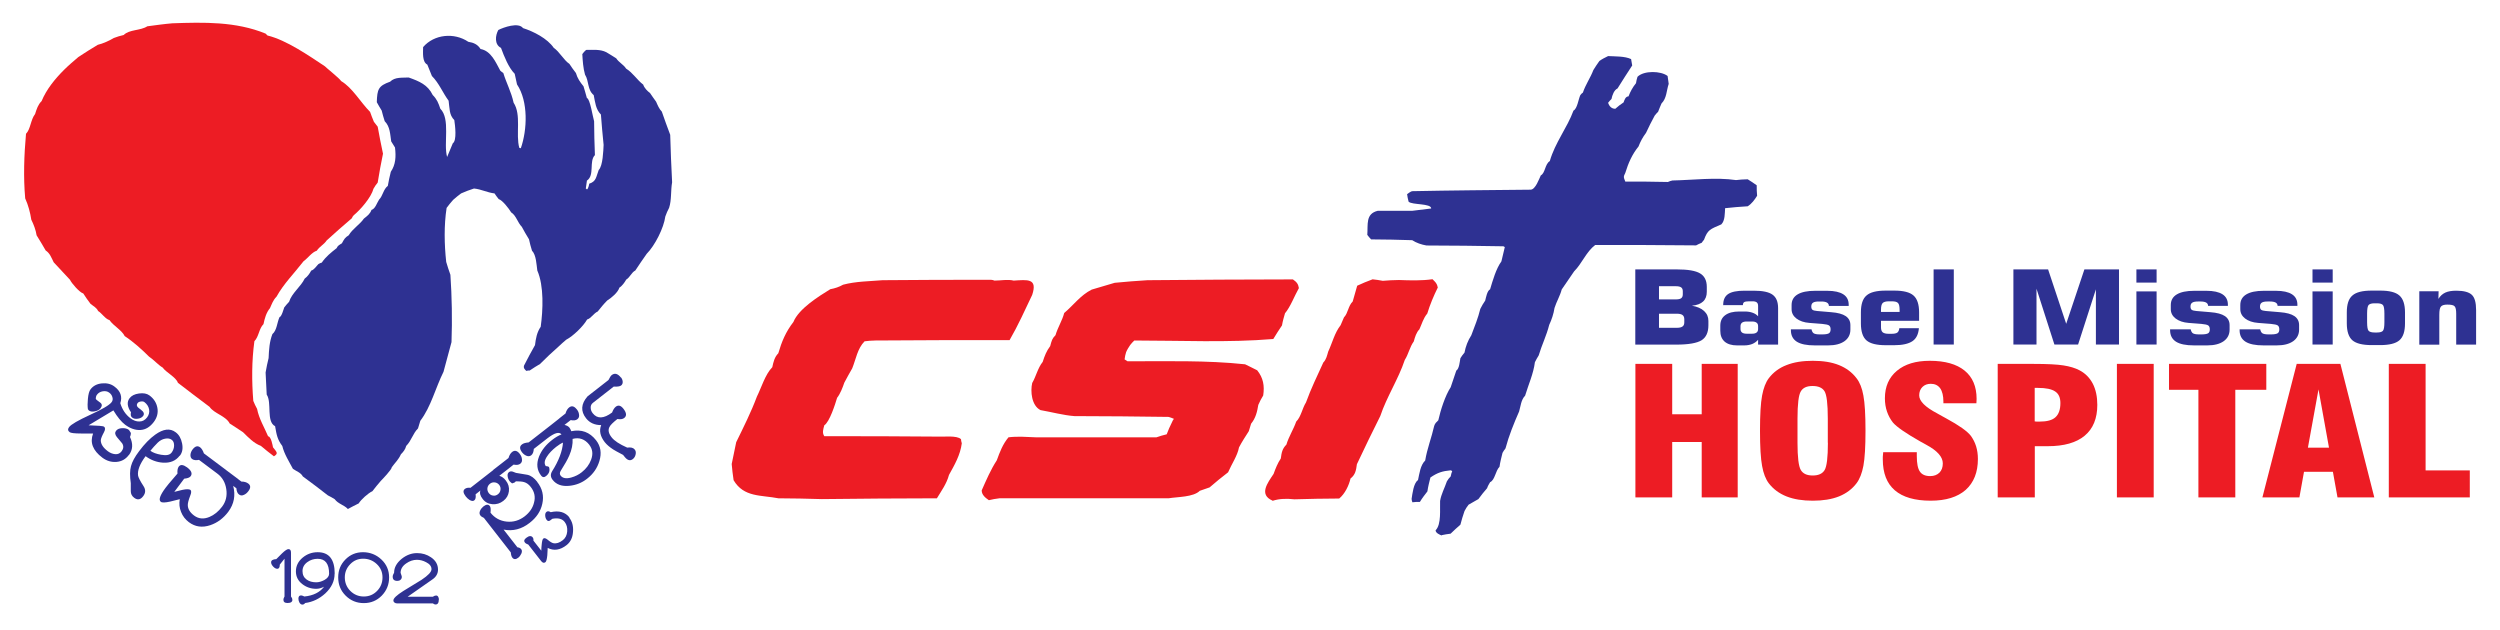
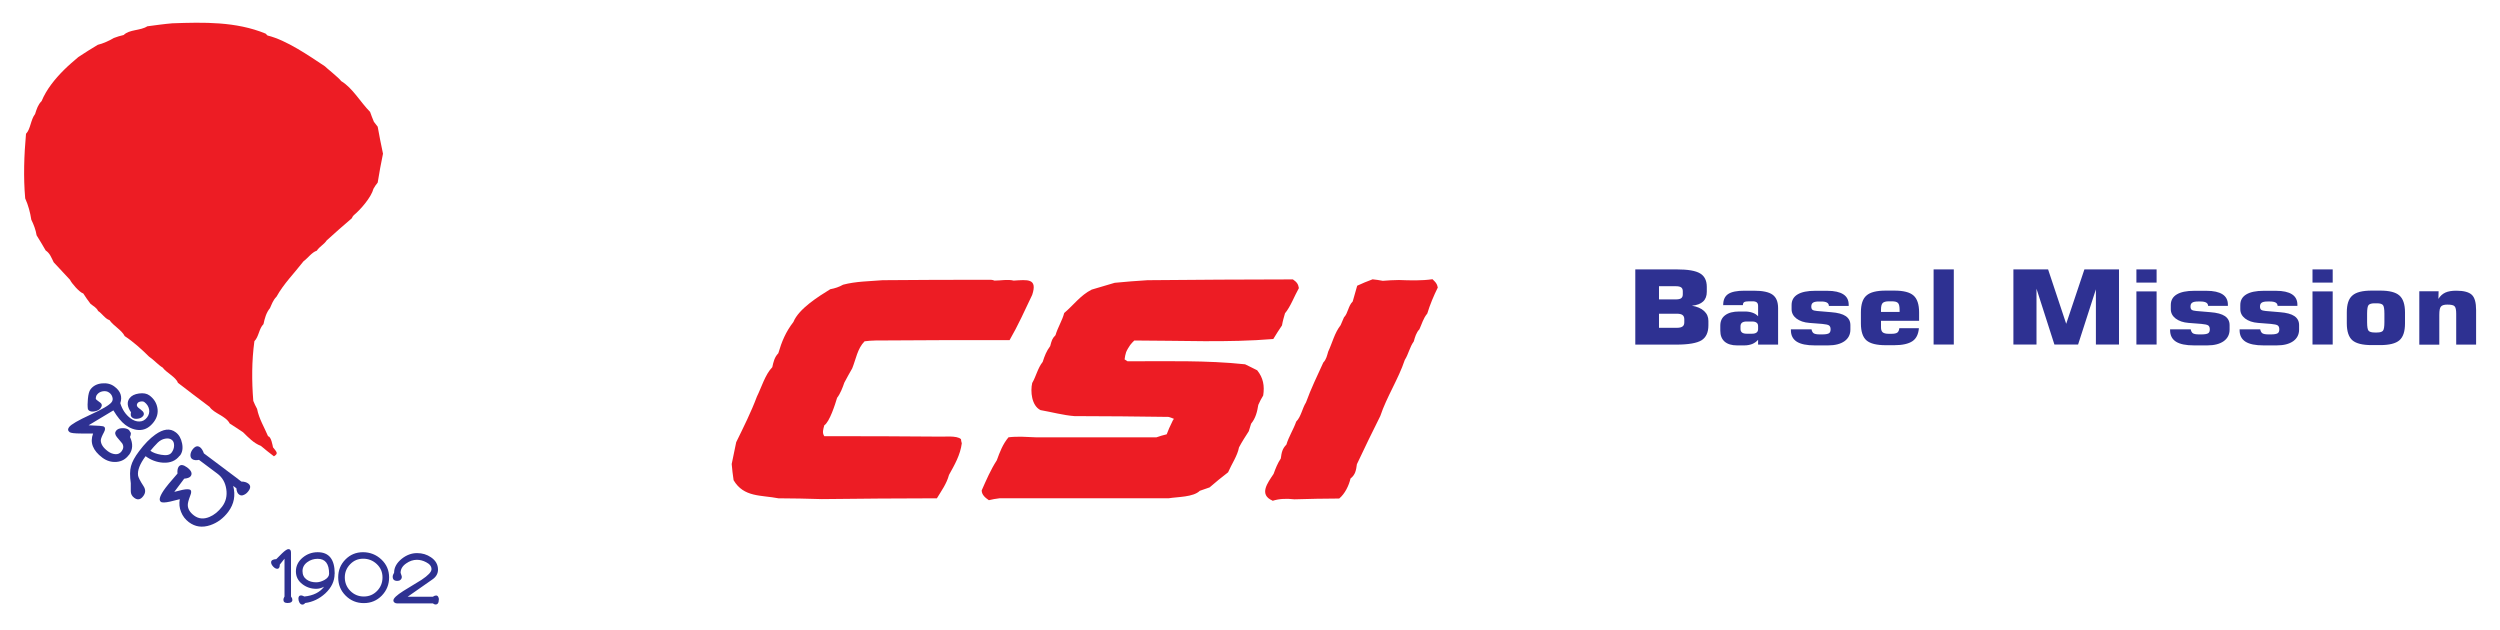
<svg xmlns="http://www.w3.org/2000/svg" id="Layer_1" data-name="Layer 1" viewBox="0 0 250 63">
  <defs>
    <style>
      .cls-1, .cls-2, .cls-3, .cls-4 {
        stroke-width: 0px;
      }

      .cls-1, .cls-3 {
        fill: #2e3192;
      }

      .cls-1, .cls-4 {
        fill-rule: evenodd;
      }

      .cls-2, .cls-4 {
        fill: #ed1c24;
      }
    </style>
  </defs>
  <g>
-     <path class="cls-1" d="m34.76,50.87c-.38-.38-.95-.49-1.29-.95-.23-.15-.46-.27-.68-.38-.84-.65-1.67-1.29-2.51-1.9-.19-.38-.68-.53-.99-.76-.38-.72-.87-1.48-1.06-2.28-.49-.65-.57-1.1-.72-1.98-.91-.46-.3-2.36-.84-3.16-.04-.76-.08-1.48-.11-2.21.08-.49.19-.99.3-1.44.04-.84.08-1.63.38-2.4.46-.38.46-1.18.72-1.71.19,0,.42-.84.46-.95.15-.19.3-.38.49-.57.27-.87,1.18-1.52,1.56-2.32.27-.19.49-.49.65-.8.3-.08.49-.42.72-.65.11-.08.23-.11.34-.15.38-.57.95-1.03,1.48-1.44.11-.27.3-.34.53-.49.23-.42.3-.57.68-.8.38-.65,1.1-1.06,1.52-1.67.34-.27.61-.46.76-.87.38-.11.53-.68.76-1.03.38-.38.42-1.03.87-1.37.08-.49.19-.95.3-1.41.49-.72.53-1.52.42-2.43-.15-.23-.27-.42-.38-.61-.11-.72-.11-1.48-.65-2.02-.11-.38-.23-.72-.3-1.06-.19-.3-.34-.57-.49-.84.04-1.29.15-1.63,1.33-2.05.49-.49,1.22-.38,1.86-.42,1.06.38,1.9.72,2.4,1.75.42.42.57.8.76,1.37,1.03,1.03.3,3.46.68,4.83.19-.46.38-.91.57-1.37.42-.27.23-1.79.15-2.32-.53-.53-.46-1.18-.57-1.94-.57-.76-.95-1.75-1.67-2.47-.15-.38-.3-.76-.46-1.14-.53-.27-.42-1.22-.42-1.75,1.1-1.29,3.12-1.48,4.52-.53.53.08.95.27,1.22.72,1.06.19,1.52,1.33,1.98,2.17.08.08.19.15.3.23.3.99.8,1.9,1.03,2.97.8,1.22.19,3.16.57,4.52.04,0,.08,0,.15.04.65-1.86.76-4.68-.38-6.39-.08-.38-.15-.72-.23-1.06-.61-.61-1.06-1.75-1.37-2.59-.68-.34-.57-1.25-.27-1.79.53-.27,2.02-.8,2.47-.19,1.06.34,2.43,1.03,3.08,1.98.57.38.99,1.22,1.56,1.6.19.3.42.61.65.91.15.53.42.91.76,1.33.11.38.23.76.34,1.18.3,0,.61,1.98.72,2.32,0,1.1.04,2.24.08,3.38-.61.61,0,2.02-.8,2.55-.04.27-.08.53-.11.8.04,0,.08.04.11.08.11,0,.23-.49.23-.57.72-.23.68-.68.95-1.37.42-.42.46-1.94.49-2.51-.11-1.03-.19-2.05-.27-3.04-.53-.53-.57-1.22-.72-1.94-.65-.53-.46-1.41-.87-2.05-.19-.68-.23-1.37-.27-2.05.11-.15.23-.3.38-.42.68,0,1.41-.08,2.02.23.3.19.65.38.99.61.27.42.72.61.99,1.03.68.42,1.1,1.14,1.71,1.6.11.34.42.65.68.84.19.27.38.57.61.87.15.34.3.72.57.99.27.76.53,1.52.84,2.32.04,1.56.11,3.16.19,4.75-.15.84-.04,1.75-.3,2.55-.15.27-.27.57-.38.87-.15,1.14-1.03,2.89-1.86,3.73-.38.53-.76,1.1-1.14,1.67-.38.19-.53.68-.91.91-.15.27-.42.65-.68.8-.15.49-.8,1.03-1.22,1.29-.34.34-.65.72-.95,1.1-.42.19-.65.68-1.06.8-.38.68-1.41,1.67-2.09,2.02-.27.23-.53.46-.76.68-.65.57-1.25,1.14-1.86,1.75-.34.19-.68.42-1.03.65-.11,0-.23,0-.34.04-.15-.15-.3-.27-.23-.53.34-.68.72-1.37,1.1-2.05.08-.65.19-1.29.57-1.83.23-1.67.34-4.07-.34-5.63-.08-.57-.11-1.56-.53-1.98-.11-.38-.23-.76-.3-1.14-.27-.42-.49-.84-.72-1.25-.42-.42-.57-1.14-1.06-1.44-.23-.38-.87-1.22-1.25-1.33-.15-.19-.3-.38-.42-.57-.72-.08-1.33-.42-2.05-.49-.46.15-.87.3-1.29.49-.27.19-.53.42-.8.65-.23.27-.46.53-.65.8-.27,1.75-.23,3.65-.04,5.4.11.42.27.84.42,1.29.15,2.21.19,4.49.11,6.73-.27.99-.53,1.98-.8,2.97-.8,1.6-1.25,3.5-2.32,4.9-.08.23-.15.49-.23.76-.53.53-.65,1.22-1.18,1.75-.08.34-.3.61-.53.84-.23.53-.61.87-.91,1.29,0,.23-.95,1.22-1.1,1.37-.3.34-.57.68-.84,1.03-.42.19-1.14.84-1.37,1.22-.38.19-.76.38-1.1.57" />
    <path class="cls-4" d="m27.38,45.62c-.46-.34-.87-.68-1.29-1.03-.72-.27-1.25-.84-1.79-1.37-.46-.3-.91-.61-1.33-.87-.38-.76-1.56-.99-2.02-1.67-1.06-.8-2.13-1.6-3.16-2.4-.19-.57-1.18-1.03-1.52-1.52-.46-.27-.91-.8-1.37-1.1-.72-.72-1.56-1.48-2.43-2.05-.3-.61-1.14-1.03-1.52-1.6-.42-.11-.76-.68-1.14-.91-.15-.34-.49-.49-.76-.72-.27-.34-.49-.68-.72-1.03-.38-.11-1.18-1.03-1.33-1.37-.57-.61-1.1-1.18-1.63-1.75-.23-.46-.38-.91-.8-1.18-.3-.53-.61-1.03-.91-1.52-.08-.53-.3-1.1-.53-1.56-.11-.72-.3-1.44-.61-2.13-.19-2.13-.11-4.33.08-6.46.46-.46.46-1.41.91-1.98.15-.49.3-.95.65-1.29.49-1.18,1.33-2.21,2.24-3.12.46-.46.95-.87,1.44-1.29.65-.42,1.29-.84,1.94-1.22.49-.11,1.18-.42,1.6-.68.3-.11.65-.23.99-.3.57-.57,1.67-.42,2.36-.87.84-.11,1.67-.23,2.51-.3,3.12-.11,6.35-.19,9.32,1.03.04.04.11.11.19.19,1.9.46,4.14,2.02,5.74,3.08,0,.04,1.44,1.18,1.63,1.48,1.14.68,1.94,2.13,2.89,3.08.11.3.23.65.38.99.11.15.23.3.38.49.15.87.34,1.79.53,2.7-.19.95-.38,1.9-.53,2.89-.15.19-.3.38-.42.61-.23.87-1.29,2.09-1.98,2.66-.08.08-.15.19-.19.3-.84.72-1.67,1.44-2.51,2.21-.27.42-.72.61-.99,1.03-.49.15-.91.76-1.33,1.06-.91,1.18-1.98,2.24-2.7,3.54-.34.34-.46.72-.65,1.14-.38.46-.53,1.03-.65,1.6-.46.46-.46,1.25-.91,1.71-.27,1.98-.27,3.99-.11,5.97.11.27.23.53.38.8.19.99.72,1.83,1.1,2.74.3,0,.46.95.49,1.1.38.49.57.61.08.91" />
    <path class="cls-1" d="m12.89,45.49c-.32.43-.73.66-1.24.7-.51.04-.98-.1-1.41-.42-.96-.72-1.27-1.52-.93-2.42-.41,0-.81,0-1.21,0-.65,0-1.02-.05-1.13-.13-.19-.14-.21-.31-.06-.51.2-.27.9-.67,2.11-1.23,1.21-.55,1.92-.97,2.14-1.26.11-.14.14-.31.08-.5-.05-.19-.16-.34-.31-.45-.18-.14-.4-.18-.65-.14-.25.04-.45.16-.58.34-.08.1-.12.24-.12.42.02.05.09.11.2.19.17.13.24.18.23.17.21.15.22.34.05.57-.11.15-.3.26-.56.31-.26.06-.46.03-.61-.08,0,0-.03-.04-.1-.13-.04-.28-.04-.62,0-1.02.04-.47.13-.79.26-.96.26-.35.64-.55,1.13-.6.49-.05.92.05,1.27.32.61.45.8,1.01.58,1.66.2.65.54,1.15,1.03,1.52.28.21.58.32.88.31.31,0,.56-.14.77-.41.19-.25.25-.52.2-.81-.06-.29-.22-.53-.47-.72-.08-.06-.19-.08-.35-.06-.15.02-.26.07-.33.16-.1.13-.1.26,0,.39.03.04.14.13.33.27.3.22.37.43.22.63-.11.14-.28.24-.52.27-.24.04-.43,0-.57-.11-.14-.1-.18-.28-.12-.53-.38-.56-.43-1.03-.14-1.41.19-.25.5-.41.94-.47.44-.06.78,0,1.04.19.45.33.71.75.8,1.25.09.5-.03.97-.36,1.41-.38.5-.82.77-1.33.8-.51.03-1.03-.15-1.54-.53-.37-.28-.77-.76-1.17-1.43l-2.48,1.49c.94.03,1.46.07,1.54.14.14.1.14.29,0,.55-.2.37-.31.64-.32.81,0,.38.23.74.71,1.1.23.17.48.27.74.29.26.02.48-.08.64-.3.19-.26.21-.52.05-.78-.17-.21-.35-.42-.53-.63-.19-.24-.22-.44-.09-.62.13-.17.33-.26.61-.27.28-.01.51.04.69.18,0,0,.06.1.19.3,0,.15-.03.28-.09.4.32.68.29,1.28-.11,1.81m5.07.07c-.38.5-.93.73-1.65.69-.64-.04-1.22-.26-1.75-.65-.58.78-.83,1.43-.75,1.95.03.17.2.52.54,1.04.23.35.22.69-.03,1.01-.27.36-.57.41-.9.16-.23-.17-.34-.39-.34-.66,0-.27,0-.53,0-.8-.1-.71-.1-1.27.02-1.7.11-.43.38-.93.82-1.51.54-.72,1.07-1.26,1.6-1.64.81-.58,1.49-.67,2.05-.24.33.24.54.61.64,1.11.1.5.03.91-.22,1.23Zm-.81-.3c.17-.23.26-.47.26-.73,0-.26-.07-.45-.24-.57-.17-.13-.39-.16-.66-.11-.27.05-.51.18-.73.39-.28.28-.52.55-.74.82.25.19.61.32,1.08.4.52.09.86.02,1.02-.2Zm5.69,5.89c-.5.66-1.1,1.11-1.81,1.35-.8.27-1.51.17-2.14-.3-.36-.27-.62-.61-.78-1.02-.17-.41-.21-.84-.13-1.28-.32.08-.64.16-.96.24-.5.11-.82.12-.94.02-.24-.18-.08-.65.48-1.4.18-.24.41-.52.71-.86.29-.34.46-.53.48-.56-.03-.32.02-.55.12-.69.18-.24.45-.21.84.07.43.32.55.62.36.88-.1.14-.32.22-.65.25l-.99,1.32c.26-.07.53-.13.81-.2.41-.09.67-.08.8,0,.11.09.11.28-.02.59-.16.42-.24.72-.24.92,0,.39.21.74.62,1.05.45.34.96.39,1.54.15.48-.2.9-.54,1.27-1.03.38-.5.52-1.09.42-1.75-.1-.67-.4-1.19-.9-1.56l-1.83-1.37c-.3.06-.52.03-.68-.08-.14-.1-.19-.26-.17-.46.02-.17.09-.34.2-.49.26-.34.51-.42.77-.22.14.11.27.31.37.6l2.19,1.64h.01s.01.02.01.02l1.23.92h0s0,.01,0,.01l.31.23c.29,0,.52.07.69.2.25.19.25.45,0,.77-.12.16-.26.28-.42.35-.19.1-.36.09-.51-.03-.15-.11-.24-.32-.26-.62l-.32-.24c.25.95.09,1.81-.49,2.59Z" />
-     <path class="cls-1" d="m50.91,46.82l-.98.76c.25.07.47.23.65.47.26.33.36.69.31,1.08-.05.39-.23.71-.56.96-.32.25-.68.36-1.09.33-.4-.03-.73-.2-.97-.52-.25-.31-.32-.6-.23-.85l-.48.38c.04.31,0,.51-.14.61-.11.09-.27.07-.47-.05-.14-.09-.27-.21-.37-.34-.27-.35-.3-.6-.09-.76.13-.1.31-.14.56-.11l2.27-1.77h0s0-.02,0-.02l.89-.69.64-.5c.08-.28.21-.49.37-.61.25-.19.5-.13.75.19.12.16.2.32.22.5.04.21-.01.37-.16.49-.15.12-.37.15-.67.09l-.48.38Zm2.8,1.36c.53.67.7,1.41.52,2.2-.16.74-.58,1.38-1.27,1.91-.8.63-1.67.85-2.6.67l1.38,1.77c.17.02.3.08.38.19.09.11.09.25.02.43-.08.17-.18.31-.3.41-.25.2-.46.2-.61,0-.08-.1-.13-.27-.15-.52l-2.69-3.45c-.16-.07-.28-.15-.35-.24-.1-.13-.12-.3-.03-.48.06-.15.17-.29.31-.41.29-.23.51-.25.66-.06.09.11.11.34.07.67.41.52.95.82,1.61.89.67.07,1.26-.11,1.8-.52.5-.39.81-.84.94-1.37.16-.57.05-1.1-.33-1.58-.2-.26-.42-.41-.66-.48-.16-.05-.44-.08-.82-.08l-.13.12s-.08.03-.25.09c-.11-.08-.19-.15-.24-.21-.11-.14-.17-.29-.2-.46-.04-.21,0-.36.13-.46.09-.07.21-.09.36-.05.12.04.23.09.34.13.39.06.77.13,1.14.19.36.08.68.32.98.7Zm-3.78.32c-.12-.15-.27-.24-.45-.26-.18-.02-.34.02-.48.13-.15.12-.24.27-.26.45-.02.18.03.34.14.49.11.14.25.23.43.25.18.03.34-.02.49-.14.14-.11.23-.26.25-.44.03-.18-.02-.35-.13-.49Zm6.99,3.26c.3.38.43.86.38,1.44-.04.58-.26,1.01-.64,1.31-.64.5-1.28.6-1.89.28-.01.25-.02.49-.04.74-.04.39-.1.62-.19.69-.14.11-.29.07-.44-.13l-1.27-1.63c-.17-.06-.29-.13-.35-.22-.11-.14-.07-.29.14-.45.28-.22.5-.24.65-.05.06.08.09.19.07.32l.79,1.01c0-.21.02-.42.04-.62.03-.34.08-.54.17-.6.09-.07.23-.03.41.11.25.21.44.33.59.36.29.06.61-.04.95-.31.25-.2.4-.49.43-.86.03-.38-.05-.69-.25-.95-.25-.33-.67-.43-1.24-.32-.08.06-.14.11-.18.14-.15.12-.28.11-.38-.03-.09-.11-.14-.25-.15-.43-.01-.17.03-.3.14-.38.1-.08.24-.07.41.04.83-.19,1.45-.01,1.88.53Zm2.02-7.27c-.45-.58-1.01-.78-1.68-.6.03.53-.08,1.09-.34,1.68-.16.37-.44.87-.84,1.5-.12.19-.12.35-.02.49.21.27.57.33,1.07.19.39-.11.74-.28,1.05-.53.44-.35.75-.76.93-1.25.21-.56.15-1.05-.17-1.47Zm-1.26-3.56c.12.16.2.32.22.5.04.21-.01.37-.16.49-.15.12-.37.15-.67.09l-.62.48h0c.24.06.4.15.5.28.06.08.12.2.18.35,1.02-.21,1.84.09,2.48.91.46.59.57,1.28.33,2.07-.21.71-.62,1.3-1.24,1.78-.51.4-1.09.63-1.75.7-.76.08-1.32-.12-1.69-.6-.21-.27-.23-.55-.05-.85.67-1.06,1.03-2.02,1.09-2.87-.18.07-.42.22-.69.43-.4.32-.71.64-.91.96-.26.39-.3.71-.12.96.1,0,.21.02.32.09.12.35.02.66-.3.91-.19.15-.35.13-.48-.04-.43-.55-.5-1.18-.22-1.91.25-.63.69-1.19,1.33-1.68.31-.24.61-.42.92-.54-.23-.29-.7-.16-1.42.4l-1.35,1.05c-.02.3-.1.52-.26.64-.14.11-.31.12-.49.04-.16-.07-.3-.18-.42-.33-.26-.34-.27-.61-.01-.8.13-.11.36-.17.67-.2l2.17-1.69h0s.9-.71.9-.71h0s0-.01,0-.01h0s.61-.48.61-.48c.08-.28.21-.49.37-.61.25-.19.5-.13.75.19Zm4.42-3.19c.1.13.16.27.17.43.01.16-.04.28-.16.38-.12.09-.37.13-.74.11l-2.06,1.61c-.17.13-.25.29-.24.5,0,.2.07.38.2.55.45.58,1.1.56,1.94-.07.1-.27.22-.46.37-.58.25-.19.5-.13.76.2.32.41.35.72.08.93-.15.12-.38.15-.68.1-.44.35-.71.61-.8.81-.15.3-.08.64.22,1.02.27.35.79.69,1.56,1.03.36-.05.61.01.75.19.11.13.14.3.09.5-.04.2-.14.35-.28.46-.26.2-.53.13-.81-.22-.05-.07-.11-.13-.16-.2-.55-.29-.88-.47-.98-.54-.36-.23-.64-.47-.85-.73-.46-.59-.58-1.16-.36-1.71-.64,0-1.15-.22-1.51-.68-.56-.71-.51-1.44.14-2.19l2.1-1.64c.13-.26.23-.42.32-.49.3-.24.61-.15.92.24Z" />
    <path class="cls-1" d="m43.88,59.96c0,.33-.11.49-.33.49-.08,0-.17-.04-.26-.11h-3.57c-.1,0-.18-.02-.25-.07-.09-.06-.13-.13-.13-.23,0-.21.33-.52.99-.94.61-.37,1.22-.74,1.83-1.12.66-.44.99-.79.99-1.06,0-.29-.18-.52-.54-.7-.3-.16-.61-.24-.92-.24-.37,0-.73.12-1.07.36-.38.26-.56.58-.56.94,0,.02.02.08.06.18.04.1.06.18.06.23,0,.12-.04.21-.13.29-.09.08-.19.11-.31.11-.32,0-.47-.14-.47-.42,0-.12.05-.25.14-.4,0-.52.26-.98.76-1.39.48-.38.99-.57,1.53-.57s.99.14,1.4.42c.47.32.7.73.7,1.23,0,.39-.18.72-.54.97l-2.49,1.74h2.52c.12-.08.22-.12.32-.12.09,0,.16.04.21.13.05.09.07.18.07.27m-5.64-2.21c0-.53-.19-.97-.57-1.33-.38-.36-.84-.54-1.36-.54s-.94.18-1.3.55c-.36.37-.54.81-.54,1.32s.18.98.55,1.35c.37.37.82.56,1.35.56s.97-.19,1.33-.56c.36-.37.54-.82.54-1.35Zm.66,0c0,.71-.24,1.31-.73,1.82-.49.5-1.09.75-1.8.75s-1.32-.25-1.82-.75c-.5-.5-.74-1.1-.74-1.82s.24-1.3.72-1.79c.48-.49,1.07-.73,1.76-.73s1.32.24,1.84.73c.52.49.77,1.09.77,1.79Zm-6-.37c0-.99-.38-1.49-1.14-1.49-.39,0-.73.11-1.02.32-.33.23-.5.54-.5.91s.14.65.42.85c.25.18.57.27.95.27.27,0,.54-.08.82-.23.32-.18.47-.39.47-.63Zm.55,0c0,.74-.31,1.39-.93,1.97-.59.54-1.26.86-2.01.96-.09.11-.18.16-.28.16-.12,0-.22-.07-.3-.21-.06-.12-.1-.25-.1-.38,0-.22.09-.33.27-.33.07,0,.18.04.33.11.89-.09,1.55-.42,1.97-.98-.27.14-.53.21-.79.21-.53,0-.99-.16-1.39-.47-.43-.33-.64-.76-.64-1.27,0-.55.23-1.01.69-1.39.43-.35.92-.53,1.49-.53,1.13,0,1.7.71,1.7,2.14Zm-4.22,2.6c0,.22-.16.33-.49.33-.28,0-.41-.11-.41-.33,0-.09.04-.2.11-.32v-3.78l-.47.59c0,.28-.09.42-.25.42-.13,0-.27-.07-.41-.22-.14-.15-.21-.29-.21-.43,0-.19.17-.3.52-.32.19-.19.38-.38.57-.57.3-.29.52-.43.64-.43.18,0,.26.12.26.36v4.38c.09.11.13.21.13.32Z" />
  </g>
  <g>
-     <path class="cls-1" d="m144.2,53.56c-.23-.08-.64-.26-.64-.53.6-.6.41-2.15.45-2.94.11-.68.45-1.28.68-1.96.11-.19.23-.34.38-.49.04-.19.08-.38.15-.53-.08-.04-.11-.08-.15-.08-.83.08-1.32.23-2.03.72-.11.45-.23.9-.3,1.39-.26.34-.53.68-.75,1.05-.26,0-.53,0-.75.04-.04-.11-.08-.23-.08-.34.08-.49.19-1.58.64-1.88.15-.68.23-1.47.72-1.96.19-1.17.64-2.3.9-3.46.08-.26.23-.38.41-.56.23-1.02.68-2.45,1.24-3.31.19-.56.38-1.13.56-1.66.3-.19.34-.9.41-1.24.11-.19.26-.38.41-.56.11-.6.34-1.21.68-1.73.34-.9.68-1.73.9-2.64.15-.3.3-.56.49-.83.08-.3.19-.98.49-1.13.26-.87.6-2.07,1.13-2.79.11-.49.23-.98.34-1.43-.08-.04-.11-.08-.15-.08-2.56-.04-5.12-.08-7.68-.08-.49-.08-1.02-.26-1.43-.53-1.39-.04-2.75-.08-4.11-.08-.15-.15-.26-.3-.38-.45.08-1.05-.19-2.11,1.05-2.41h3.46c.6-.08,1.24-.15,1.88-.23,0-.53-1.92-.34-2.26-.68-.08-.26-.11-.53-.15-.75.15-.11.3-.23.49-.3,3.95-.08,7.91-.11,11.86-.15.49,0,.87-1.13,1.02-1.43.45-.23.41-1.13.9-1.43.53-1.85,1.73-3.31,2.37-5.05.38-.19.49-1.13.68-1.54.08-.11.15-.19.26-.26.26-.79.75-1.47,1.05-2.26.19-.3.38-.6.6-.9.26-.19.56-.34.87-.49.72.04,1.66,0,2.3.3.04.19.08.41.11.64-.49.75-.98,1.51-1.47,2.3-.34.15-.53.68-.6,1.05-.11.11-.23.23-.34.38.11.34.34.6.72.6.26-.23.53-.45.83-.64.08-.23.19-.6.49-.6.19-.49.41-.9.75-1.32.04-.23.08-.45.15-.64.64-.64,2.34-.6,3.01-.08.04.26.08.53.11.79-.23.68-.19,1.43-.72,1.96-.11.26-.23.53-.34.83-.11.11-.23.23-.34.38-.3.56-.6,1.13-.87,1.73-.34.45-.56.87-.75,1.36-.64.79-1.02,1.66-1.32,2.64-.19.38-.19.41,0,.87,1.39,0,2.82,0,4.26.04.15-.08.3-.11.45-.15,2.03-.04,4.37-.34,6.36-.04.38-.04.75-.08,1.17-.08.3.19.6.38.9.6,0,.34,0,.68.04,1.05-.26.41-.53.79-.94,1.05-.75.04-1.51.11-2.26.19-.04.53,0,1.24-.38,1.62-1.13.49-1.36.53-1.73,1.54-.08.08-.15.19-.23.3-.19.08-.38.15-.56.26-3.39-.04-6.74-.04-10.09-.04-.9.68-1.32,1.85-2.11,2.64-.41.6-.83,1.21-1.24,1.81-.15.6-.53,1.24-.72,1.85-.08.56-.3,1.21-.53,1.69-.26,1.05-.75,2.03-1.05,3.05-.15.23-.26.45-.38.68-.15,1.17-.64,2.22-.98,3.35-.41.41-.45,1.09-.6,1.58-.53,1.21-1.02,2.41-1.36,3.69-.11.15-.23.3-.3.45-.11.45-.23.9-.3,1.39-.41.41-.45,1.32-.94,1.54-.11.19-.23.38-.3.6-.3.34-.6.72-.87,1.09-.34.19-.68.38-.98.56-.15.19-.3.41-.41.64-.15.45-.3.9-.41,1.36-.34.3-.68.6-.98.9-.3.04-.6.08-.9.15" />
    <path class="cls-4" d="m82.17,49.91c-1.47-.04-2.9-.08-4.33-.08-1.73-.34-3.46-.08-4.48-1.81-.08-.56-.15-1.09-.19-1.62.15-.75.3-1.47.45-2.18.72-1.47,1.51-3.05,2.07-4.56.45-.9.83-2.22,1.54-2.94.11-.53.23-1.02.6-1.39.34-1.17.75-2.15,1.51-3.13.53-1.32,2.52-2.56,3.69-3.28.45-.08.9-.23,1.28-.45,1.28-.34,2.64-.34,3.95-.45,3.62-.04,7.23-.04,10.85-.04.11,0,.23.04.34.08.64,0,1.32-.15,1.92,0,1.36-.08,2.41-.26,1.85,1.43-.72,1.51-1.43,3.09-2.26,4.52-4.48,0-8.96,0-13.41.04-.38,0-.75.04-1.09.08-.72.72-.87,1.81-1.24,2.71-.26.45-.53.94-.79,1.43-.15.45-.41,1.13-.72,1.51-.19.64-.75,2.41-1.28,2.75-.11.41-.23.75,0,1.09,3.77,0,7.53,0,11.3.04.56.04,1.96-.15,2.37.26,0,.11.04.26.08.41-.15,1.17-.72,2.15-1.28,3.16-.23.87-.75,1.58-1.21,2.34-3.84,0-7.68.04-11.52.08m16.72.11c-.34-.23-.72-.53-.72-.98.45-1.02.9-2.07,1.51-3.01.3-.83.6-1.62,1.17-2.3.9-.11,1.81-.04,2.71,0h12.09c.34-.11.68-.23,1.02-.3.15-.41.34-.83.53-1.21.04-.11.11-.23.19-.34-.19-.08-.38-.15-.53-.19-3.16-.04-6.29-.08-9.42-.08-1.09-.08-2.3-.41-3.39-.6-.9-.45-1.02-1.88-.83-2.71.38-.64.56-1.51,1.05-2.11.19-.6.38-1.09.75-1.58.15-.56.19-.75.53-1.09.23-.79.68-1.47.87-2.22.94-.79,1.62-1.77,2.75-2.34.75-.23,1.51-.45,2.3-.68,1.09-.11,2.18-.19,3.28-.26,4.82-.04,9.68-.08,14.54-.08.38.26.53.45.6.87-.45.79-.83,1.85-1.39,2.52-.11.38-.23.79-.3,1.21-.3.45-.6.9-.87,1.36-4.52.38-9.34.15-13.9.15-.15.15-.3.3-.41.45-.15.23-.3.45-.41.72-.08.23-.11.45-.15.72.08.04.19.11.3.19,3.84,0,7.91-.11,11.75.3.38.19.79.38,1.21.6.6.75.75,1.54.6,2.52-.19.3-.34.6-.49.94-.11.68-.26,1.32-.72,1.88-.08.23-.15.49-.23.75-.34.53-.68,1.05-.98,1.62-.15.83-.75,1.69-1.09,2.49-.64.49-1.24.98-1.85,1.51-.34.11-.68.23-.98.34-.64.64-2.22.6-3.13.75h-16.91c-.38.04-.72.11-1.05.19Zm28.36.04c-1.39-.6-.49-1.77.11-2.67.19-.53.41-1.09.72-1.54.08-.6.15-.98.56-1.39.23-.79.72-1.54.98-2.3.49-.49.6-1.32.98-1.92.49-1.36,1.13-2.67,1.73-3.99.3-.3.38-.72.49-1.09.41-.87.64-1.88,1.24-2.64.11-.26.23-.53.34-.79.41-.41.41-1.13.87-1.58.15-.53.3-1.05.45-1.58.49-.23,1.02-.45,1.54-.64.34.04.68.08,1.02.15.53-.04,1.05-.08,1.62-.08,1.09.04,2.26.08,3.35-.08.3.3.45.41.53.83-.41.83-.79,1.73-1.05,2.6-.41.49-.53,1.02-.79,1.58-.3.3-.45.79-.56,1.21-.41.56-.53,1.28-.9,1.85-.64,1.92-1.81,3.69-2.45,5.61-.79,1.58-1.58,3.2-2.34,4.82-.08.6-.15,1.05-.64,1.43-.15.68-.56,1.54-1.13,2-1.51,0-3.01.04-4.48.08-.75-.08-1.47-.08-2.18.15Z" />
    <path class="cls-3" d="m241.93,34.44v-5.31h1.93l-.02.76c.18-.29.41-.5.69-.63.28-.13.65-.19,1.1-.19.75,0,1.26.14,1.55.41.29.27.43.78.43,1.53v3.45h-1.99v-3.08c0-.39-.05-.64-.16-.75-.1-.12-.35-.17-.73-.17-.3,0-.52.06-.63.19-.12.13-.17.4-.17.84v2.98h-1.99Zm-7.25-3.2c0-.8.18-1.37.56-1.69.37-.33,1.01-.49,1.93-.49h.84c.92,0,1.56.16,1.93.49.37.32.56.89.56,1.69v1.09c0,.81-.18,1.37-.56,1.7-.37.32-1.01.48-1.93.48h-.84c-.92,0-1.56-.16-1.93-.48-.37-.32-.56-.89-.56-1.7v-1.09Zm2.03.13v.85c0,.46.05.75.15.86.1.11.3.17.6.17h.24c.3,0,.5-.06.59-.17.1-.11.15-.4.15-.86v-.85c0-.47-.05-.76-.15-.87-.1-.11-.3-.17-.59-.17h-.24c-.3,0-.5.06-.6.17-.1.11-.15.4-.15.86Zm-5.46,3.08v-5.31h2.02v5.31h-2.02Zm0-6.19v-1.32h2.02v1.32h-2.02Zm-7.29,4.67h2.06c.04.19.11.33.22.4.11.07.31.11.6.11h.27c.31,0,.53-.04.65-.11.12-.07.17-.21.17-.4,0-.18-.05-.31-.16-.39-.11-.07-.34-.12-.68-.15l-1.28-.1c-.54-.04-.97-.19-1.3-.44-.32-.25-.48-.56-.48-.93v-.42c0-.47.2-.82.6-1.06.4-.24.98-.36,1.74-.36h1.23c.71,0,1.24.12,1.6.35.36.23.54.58.54,1.04v.12h-1.98c0-.15-.07-.26-.19-.33-.12-.07-.31-.11-.56-.11h-.26c-.27,0-.47.04-.58.12-.12.08-.17.21-.17.39,0,.15.04.26.12.32.08.06.24.1.46.12l1.41.12c.66.05,1.14.18,1.45.39.31.21.47.51.47.9v.45c0,.49-.2.88-.59,1.16-.4.28-.94.42-1.64.42h-1.33c-.81,0-1.4-.12-1.8-.37-.39-.25-.59-.63-.59-1.15v-.07Zm-6.95,0h2.06c.04.19.11.33.22.4.11.07.31.11.6.11h.27c.31,0,.53-.04.65-.11.12-.07.17-.21.17-.4,0-.18-.05-.31-.16-.39-.11-.07-.34-.12-.68-.15l-1.28-.1c-.54-.04-.97-.19-1.3-.44-.32-.25-.48-.56-.48-.93v-.42c0-.47.2-.82.6-1.06.4-.24.98-.36,1.74-.36h1.23c.71,0,1.24.12,1.6.35.36.23.54.58.54,1.04v.12h-1.98c0-.15-.07-.26-.19-.33-.12-.07-.31-.11-.56-.11h-.26c-.27,0-.47.04-.58.12-.12.08-.17.21-.17.39,0,.15.04.26.12.32.08.06.24.1.46.12l1.41.12c.66.05,1.14.18,1.45.39.31.21.47.51.47.9v.45c0,.49-.2.88-.59,1.16-.4.28-.94.42-1.64.42h-1.33c-.81,0-1.4-.12-1.8-.37-.39-.25-.59-.63-.59-1.15v-.07Zm-3.37,1.52v-5.31h2.02v5.31h-2.02Zm0-6.19v-1.32h2.02v1.32h-2.02Zm-5.21-1.32h3.47v7.51h-2.31v-5.52l-1.78,5.52h-2.37l-1.79-5.58v5.58h-2.31v-7.51h3.47l1.81,5.44,1.82-5.44Zm-15.07,7.51v-7.51h2.02v7.51h-2.02Zm-5.26-3.26h1.86v-.19c0-.35-.05-.59-.16-.7-.11-.12-.32-.17-.64-.17h-.26c-.31,0-.52.06-.63.17-.11.11-.17.33-.17.66v.24Zm3.79,1.63c-.05.6-.26,1.04-.65,1.3-.39.26-.99.4-1.82.4h-.84c-.92,0-1.56-.16-1.93-.48-.37-.32-.56-.89-.56-1.7v-1.1c0-.8.18-1.37.56-1.69.37-.33,1.01-.49,1.93-.49h.84c.92,0,1.56.16,1.93.49.37.32.56.89.56,1.69v.84h-3.81v.65c0,.24.06.41.17.5.12.1.32.15.62.15h.26c.27,0,.47-.04.58-.12.11-.08.18-.23.2-.44h1.96Zm-12.8.11h2.06c.04.19.11.33.22.4.11.07.31.11.6.11h.27c.31,0,.53-.04.65-.11.12-.07.17-.21.17-.4,0-.18-.05-.31-.16-.39-.11-.07-.34-.12-.68-.15l-1.28-.1c-.54-.04-.97-.19-1.3-.44-.32-.25-.48-.56-.48-.93v-.42c0-.47.2-.82.6-1.06.4-.24.98-.36,1.74-.36h1.23c.71,0,1.24.12,1.6.35.36.23.54.58.54,1.04v.12h-1.98c0-.15-.07-.26-.19-.33-.12-.07-.31-.11-.56-.11h-.26c-.27,0-.47.04-.58.12-.12.08-.17.21-.17.39,0,.15.04.26.12.32.08.06.24.1.46.12l1.41.12c.66.05,1.14.18,1.45.39.31.21.47.51.47.9v.45c0,.49-.2.88-.59,1.16-.4.28-.94.42-1.64.42h-1.33c-.81,0-1.4-.12-1.8-.37-.39-.25-.59-.63-.59-1.15v-.07Zm-6.77-2.44c0-.51.17-.87.5-1.09s.87-.33,1.62-.33h.95c.88,0,1.5.13,1.87.4.37.27.55.71.55,1.35v3.64h-2v-.48c-.17.19-.37.33-.59.42-.23.09-.5.14-.8.14h-.72c-.53,0-.95-.13-1.24-.38-.29-.26-.43-.62-.43-1.09v-.5c0-.46.16-.81.49-1.05.33-.25.8-.37,1.41-.37h.55c.29,0,.54.04.77.12.23.08.42.2.56.36v-1.03c0-.17-.04-.28-.13-.36-.09-.07-.23-.11-.42-.11h-.34c-.24,0-.41.03-.5.08-.09.06-.13.16-.13.3h-1.99Zm2.34,2.88h.55c.2,0,.35-.04.45-.12.1-.08.15-.19.15-.35v-.28c0-.16-.05-.28-.15-.35-.1-.08-.25-.12-.45-.12h-.55c-.2,0-.36.04-.46.12-.1.08-.15.2-.15.35v.28c0,.15.05.27.15.35.1.08.26.12.46.12Zm-8.76-1.99v1.4h1.77c.27,0,.46-.04.58-.13.12-.08.18-.22.18-.42v-.31c0-.19-.06-.33-.18-.42-.12-.09-.31-.13-.58-.13h-1.77Zm0-2.77v1.33h1.68c.25,0,.44-.04.54-.12.11-.08.16-.21.16-.39v-.3c0-.18-.05-.31-.16-.39-.11-.08-.29-.12-.54-.12h-1.68Zm-2.36-1.67h4.16c1.09,0,1.86.13,2.31.4.44.26.67.71.67,1.35v.48c0,.42-.12.75-.37.98-.24.23-.62.37-1.12.42.52.09.93.26,1.22.53.29.27.43.59.43.99v.44c0,.71-.23,1.21-.69,1.5-.46.28-1.3.43-2.51.43h-4.11v-7.51Z" />
-     <path class="cls-2" d="m246.98,49.74h-8.1v-13.35h3.68v10.65h4.42v2.7Zm-20.74,0l3.43-13.35h4.37l3.39,13.35h-3.68l-.46-2.56h-2.89l-.46,2.56h-3.71Zm4.55-4.97h2.11l-1.05-5.83-1.06,5.83Zm-10.95,4.97v-10.76h-2.94v-2.59h9.73v2.59h-3.1v10.76h-3.69Zm-8.15,0v-13.35h3.68v13.35h-3.68Zm-11.92,0v-13.35h3.62c1.33,0,2.32.05,2.95.15.64.1,1.18.26,1.61.49.58.3,1.02.75,1.33,1.34.3.59.45,1.3.45,2.12,0,1.35-.42,2.38-1.26,3.08-.84.7-2.07,1.05-3.7,1.05h-1.29v5.12h-3.7Zm3.7-7.6c.06,0,.12.01.19.02.07,0,.17,0,.3,0,.74,0,1.27-.14,1.59-.44.32-.29.49-.76.49-1.41,0-.54-.17-.93-.52-1.16-.35-.24-.92-.36-1.73-.36h-.32v3.34Zm-15.16,3.08h3.37v.39c0,.73.1,1.25.31,1.55.2.3.55.45,1.03.45.39,0,.69-.12.92-.34.23-.23.34-.54.34-.93,0-.65-.55-1.27-1.65-1.86-.18-.1-.31-.18-.41-.23-.03-.02-.09-.05-.17-.09-1.48-.84-2.4-1.48-2.76-1.91-.26-.33-.45-.69-.59-1.09-.14-.41-.21-.85-.21-1.33,0-1.17.4-2.08,1.2-2.75.8-.67,1.89-1,3.29-1,1.52,0,2.68.33,3.48.98.8.65,1.2,1.6,1.2,2.83,0,.05,0,.12-.01.22,0,.09-.01.16-.01.22h-3.3v-.17c0-.58-.11-1.03-.32-1.33-.22-.3-.53-.45-.94-.45-.35,0-.63.11-.84.32-.21.21-.32.49-.32.84,0,.57.6,1.17,1.8,1.8.22.12.38.22.5.28.1.05.23.12.4.22,1.29.7,2.11,1.28,2.47,1.75.22.31.4.65.52,1.04.12.39.18.81.18,1.27,0,1.33-.41,2.36-1.22,3.09-.82.72-1.99,1.08-3.5,1.08-1.59,0-2.79-.35-3.59-1.04-.8-.69-1.2-1.72-1.2-3.08,0-.09,0-.18,0-.27,0-.09.02-.25.04-.46Zm-12.31-2.15c0-1.61.07-2.78.21-3.52.14-.74.36-1.32.67-1.73.45-.59,1.04-1.03,1.77-1.31.73-.29,1.6-.43,2.63-.43s1.9.14,2.62.43c.72.29,1.3.72,1.75,1.31.33.42.56,1,.69,1.74.14.74.21,1.91.21,3.51s-.07,2.76-.21,3.51c-.14.74-.37,1.33-.69,1.75-.44.58-1.03,1.02-1.75,1.31-.73.29-1.6.43-2.62.43s-1.9-.14-2.63-.43c-.73-.29-1.32-.73-1.77-1.31-.31-.41-.54-.99-.67-1.73-.14-.74-.21-1.91-.21-3.52Zm6.78,1.2v-2.41c0-1.48-.11-2.39-.33-2.74-.22-.35-.62-.52-1.2-.52s-.96.18-1.17.54c-.22.36-.33,1.27-.33,2.73v2.41c0,1.44.11,2.35.33,2.72.22.37.61.55,1.19.55s.97-.18,1.19-.54c.22-.36.33-1.27.33-2.73Zm-19.24,5.47v-13.35h3.68v5.04h2.95v-5.04h3.6v13.35h-3.6v-5.54h-2.95v5.54h-3.68Z" />
  </g>
</svg>